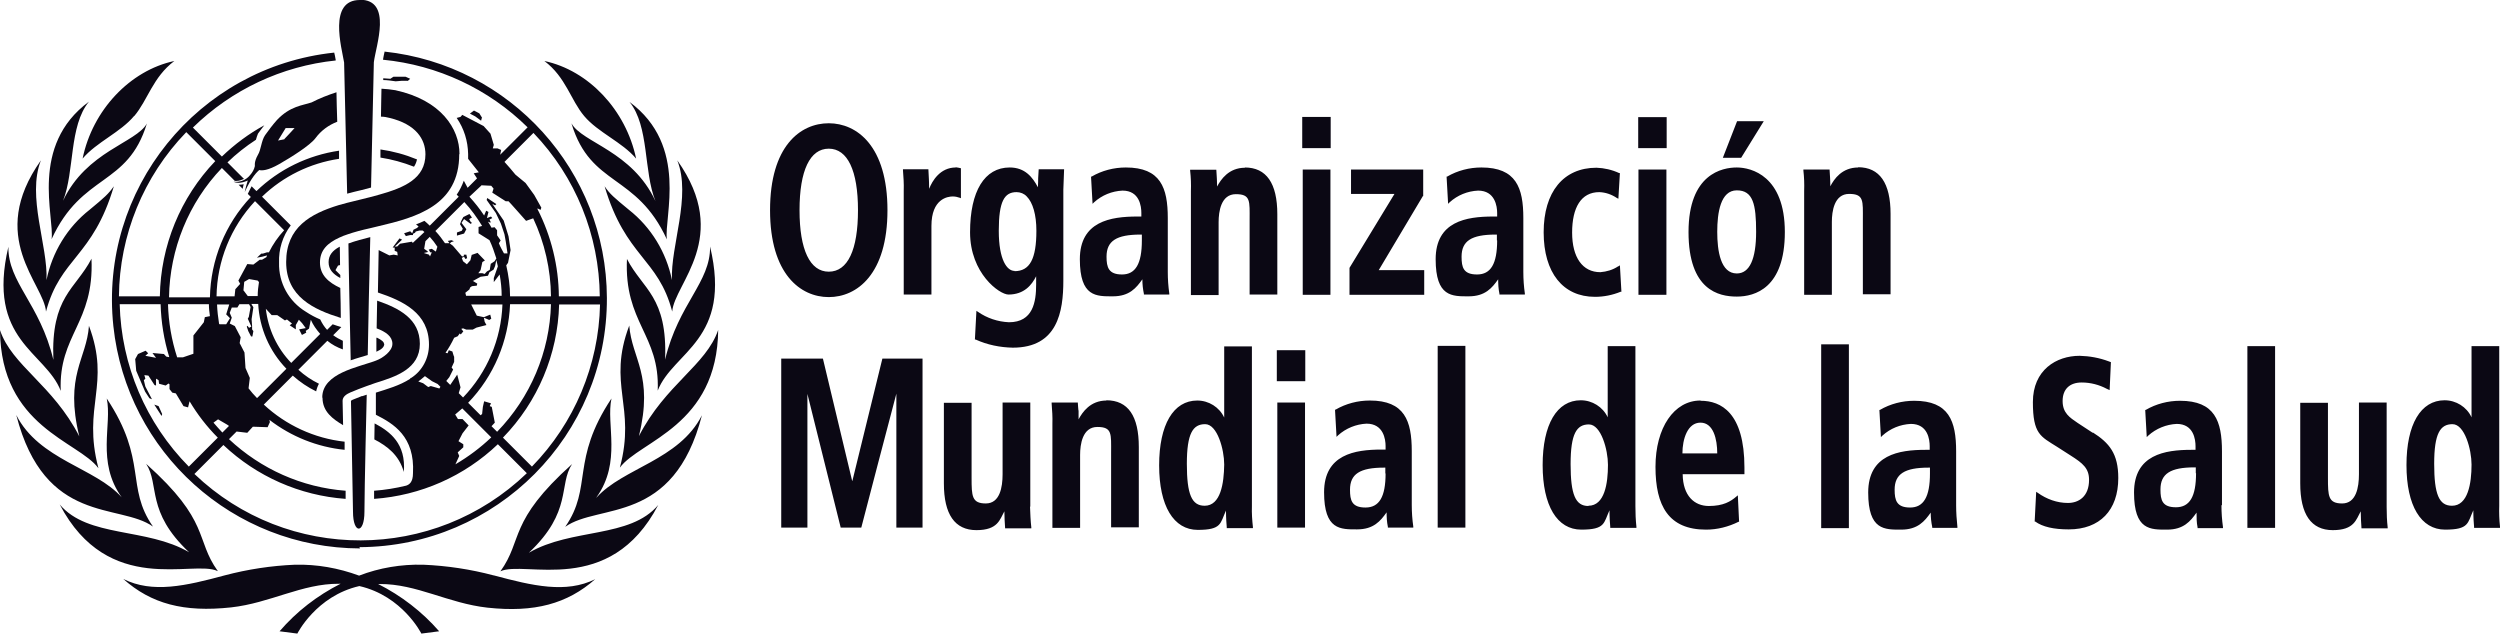
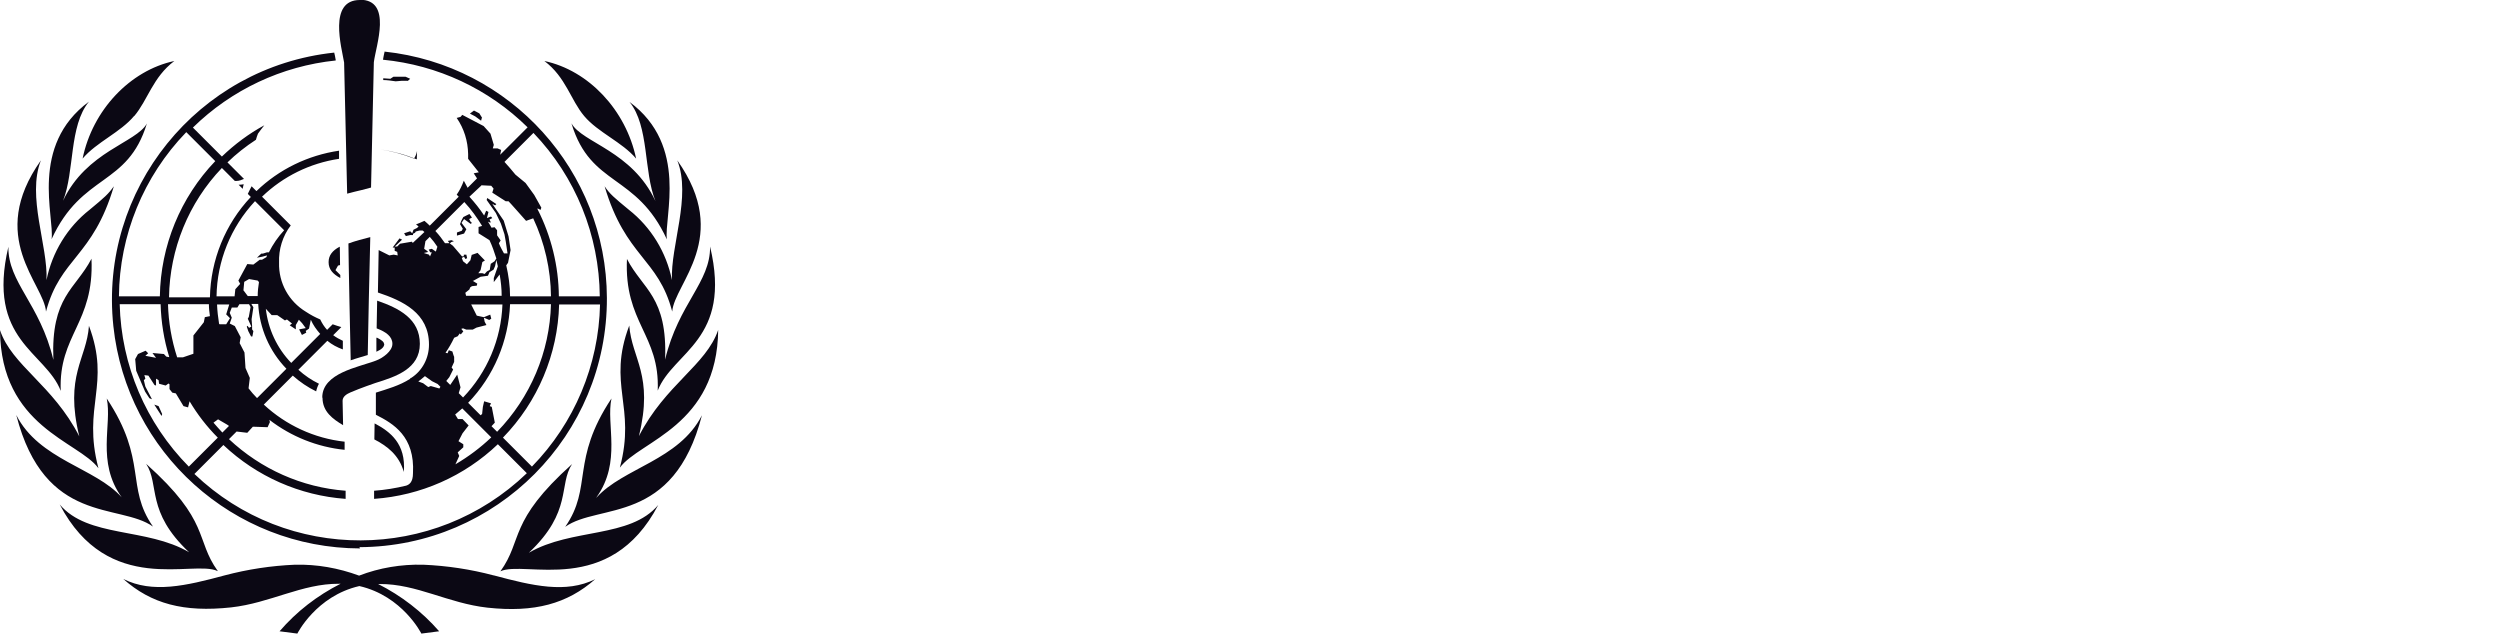
<svg xmlns="http://www.w3.org/2000/svg" id="Capa_1" version="1.1" viewBox="0 0 983.7 249.4">
  <defs>
    <style>
      .st0 {
        fill: #0b0814;
      }
    </style>
  </defs>
  <g id="Layer_2">
    <g id="SPANISH">
-       <path class="st0" d="M229.9,45.7c5.4,6.4,14.9,10.2,20.4,16.7-4-19.1-18.7-34.7-36.1-38.4,8.5,6.4,10.3,15.3,15.7,21.7ZM20.3,94.1c12-26.1,29.9-20.6,37.5-45.5-4.2,7.6-23.8,10.9-33,30.4,4.6-11.6,2.3-29.4,10.2-39-23.5,17.3-13.5,45.3-14.7,54.1ZM42,156.8c2.2,10.2-4.2,24.9,5.9,38.9-10.4-11.7-32.5-14.7-41.5-32.4,11.2,43.5,40.6,34.5,53.8,43.9-10.9-15.6-2-26-18.2-50.4ZM38.7,184.1c-6.4-24.3,5-32.7-3.7-55.9-.9,13.1-9.7,19.5-3.8,43.5-10.4-20.3-26.5-27.8-31.2-41.8.3,38.1,30.9,43.7,38.7,54.3ZM85.7,224.7c-9-12.5-2.8-19.5-28.2-42.2,5.4,8.3-.2,18.7,16.9,34.8-16.7-9.8-39.8-5.6-50.9-18.8,19.1,36.5,52.6,21.6,62.1,26.2h0ZM208.2,217.4c17.1-16.2,11.5-26.6,16.9-34.8-25.3,22.7-19.2,29.7-28.2,42.2,9.5-4.5,43,10.4,62.1-26.1-11.1,13.2-34.1,9-50.9,18.8h0ZM234.7,195.7c10-14,3.7-28.7,5.9-38.9-16.2,24.4-7.3,34.8-18.2,50.5,13.2-9.4,42.6-.5,53.8-43.9-9,17.7-31,20.7-41.5,32.4h0ZM194.2,226.4c-9-2.4-18.3-3.8-27.7-4.2-8.6-.2-17.2,1.2-25.2,4.3-8.1-3-16.6-4.5-25.2-4.3-9.4.4-18.6,1.8-27.7,4.2-15.2,4.1-28.4,7.2-39.9,1.4,11,9.8,23.8,13.2,42.4,11.2,15.4-1.7,27.9-9.4,42.5-9.3h.6c-9.1,4.6-17.3,10.9-24,18.7l7,.9s7.4-14.8,24.4-18.7c17,3.9,24.4,18.7,24.4,18.7l7-.9c-6.7-7.7-14.9-14-24-18.6h.6c14.5-.1,27,7.6,42.4,9.3,18.5,2,31.4-1.5,42.4-11.2-11.5,5.7-24.6,2.6-39.9-1.5h0ZM36,101.8c-6.3,12.1-16,14.8-15,39.8-5.3-22.2-17.9-30.4-17.7-44.5-8.7,36.9,14.6,41.2,20.6,56.7-.9-22.1,13.2-26.6,12.1-51.9ZM44.8,73.3c-2.2,3.1-3.7,4.4-9.5,9.2-8.8,6.9-14.8,16.8-17,27.7.6-13.5-7.8-32.9-2.2-47.1-21.5,30.3,1.2,48.5,2,59.5,5.6-21.2,18.4-21.3,26.7-49.3ZM264.4,110.2c-2.2-10.9-8.2-20.8-17-27.7-5.8-4.8-7.4-6.1-9.5-9.2,8.3,28,21.1,28.2,26.6,49.3.8-11,23.5-29.2,2-59.5,5.6,14.2-2.7,33.6-2.1,47.1ZM282.6,129.8c-4.7,13.9-20.8,21.5-31.2,41.8,5.9-24-2.8-30.4-3.8-43.5-8.8,23.3,2.8,31.7-3.7,55.9,7.8-10.6,38.4-16.3,38.7-54.4h0ZM246.7,101.8c-1.2,25.3,13,29.8,12.1,51.9,6-15.4,29.4-19.8,20.6-56.7.2,14.1-12.4,22.4-17.7,44.5,1-24.8-8.8-27.6-15-39.6ZM52.8,45.7c5.4-6.4,7.3-15.3,15.8-21.7-17.4,3.7-32.2,19.3-36.1,38.4,5.5-6.5,14.9-10.3,20.3-16.8h0ZM224.9,48.7c7.6,24.9,25.5,19.4,37.5,45.5-1.2-8.8,8.7-36.8-14.7-54.1,7.8,9.6,5.5,27.4,10.2,39-9.2-19.7-28.7-22.9-33-30.5h0ZM164,62.7c-4.6-1.9-9.4-3.2-14.3-3.9v3.2c4.5.7,8.9,1.9,13.2,3.6.6-.9,1-1.9,1.2-3ZM160.4,31.9l1-.9-1.8-.8h-4.8c0,0-1.2.8-1.2.8l-2.8-.2v.7c1.7,0,3.3.3,4.9.5l2.3-.2h2.4ZM151.1,135.3c0-.8-1.1-1.6-2.7-2.4h-.3c0,.7,0,3.9,0,5.5,2-.9,3.1-1.8,3.1-3.1ZM95.5,74.3c.1-.6.2-1.2.4-1.8-.6.1-1.3.2-2,.2l1.6,1.6ZM141.4,215.3c54-.2,97.6-44.1,97.4-98.1-.2-49.9-37.9-91.6-87.5-96.9,0,.2,0,.4-.1.6-.2,1-.4,1.8-.5,2.6,21.5,2.1,41.6,11.5,56.9,26.6l-10.8,10.8.4-1.9-1.4-.6h-1.9c0-.1.4-1.4.4-1.4l-1.3-4.4-2.7-3-8.4-4.4-.7.8-1.5.4c2.9,4.2,4.4,9.1,4.5,14.2v1.9l4.2,5.3-2,.4,1.3,2-3.7,3.7-1.5-2.8c-.7,1.9-1.6,3.8-2.8,5.5l.8.8-11.4,11.4c-.7-.7-1.4-1.3-2.1-1.9-1.1.5-2.2,1-3.3,1.4l1,.8-.6.6-1.4.7-.5,1.4-.8-.8-2.4.8.7,1.1,1.7-.4h1.1c0,0,0-.5,0-.5l.8-.4.3-.5,1.5-.4h1.2c.2.2.5.4.7.6l-4.6,4.3-.3-.5-4.7.8-1.1,1.1h-1c0,.1,2.9-2.7,2.9-2.7l-1-.5-2.7,3.6h.8c0,0,0,1.3,0,1.3l1,.4.2,1.4-1.6-.3-1.7.3-4.2-2.1s-.2,11.1-.3,16.7c9.8,3.3,20.1,8,20.1,20.5,0,5.3-2.6,10.3-7,13.1h-.2c0,.1-.3.4-.3.4-4,2.6-9,4-13.4,5.4v8.7c6.9,3.5,15.4,8.5,14.6,23,0,3.6-1.5,4.5-2.7,4.9h0c-4.1,1-8.4,1.7-12.6,2v3.2c18.3-1.3,35.5-8.9,48.7-21.5l11.4,11.4c-36.5,35.1-94.2,35.3-130.8.3l11.4-11.4c13.1,12.4,30.1,19.9,48.1,21.2v-3.2c-17.2-1.3-33.3-8.5-45.9-20.3l3-3,4.2.5,2.2-2.4,5.8.2.9-2-.2-.9c8.6,6.6,18.8,10.7,29.6,11.8v-3.2c-11.9-1.3-23.1-6.5-31.8-14.6l11.4-11.4c2.8,2.5,5.9,4.6,9.2,6.2.2-1,.6-2.1,1.1-3-2.9-1.4-5.7-3.3-8.1-5.5l11.4-11.4c1.8,1.5,3.9,2.6,6.1,3.4v-3.4c-1.3-.6-2.6-1.3-3.8-2.2l3.2-3.2c-1.1-.3-2.3-.7-3.4-1.1l-2.2,2.2c-1.1-1.2-2-2.6-2.7-4.1-1.9-.8-3.8-1.8-5.6-3-6.8-4.1-10.8-11.4-10.6-19.3-.2-5.3,1.4-10.5,4.6-14.7l-11.3-11.3c8.3-8,18.9-13.2,30.3-14.9,0-1.1,0-2.2,0-3.2-12.2,1.8-23.6,7.3-32.5,15.9l-1.9-1.9c-.4.8-.9,1.7-1.5,3l1.2,1.2c-10.1,10.7-15.8,24.8-16.1,39.5h-16.1c.3-19,7.7-37.2,20.8-50.9l5.1,5.1c.2,0,.5,0,.7,0,1,0,2-.4,2.9-.8l-6.5-6.5c3.4-3.3,7.2-6.3,11.2-8.9.2-.8.5-1.6.8-2.4.8-1.1,1.6-2.2,2.5-3.3-6.1,3.3-11.7,7.5-16.7,12.3l-11.4-11.4c15.2-14.9,35-24.2,56.2-26.4,0-.4-.1-.7-.1-.7-.1-.7-.3-1.6-.5-2.4-53.7,5.7-92.6,53.9-86.9,107.6,5.3,49.7,47.2,87.4,97.1,87.5h0ZM162.6,147.8h0c0,0,0,0,0,0ZM209.9,52.3c16.6,17.3,25.9,40.3,26.1,64.3h-16.1c-.1-11.9-3-23.7-8.4-34.3v-.3c.1,0,1.2.6,1.2.6l.3-.9-2.8-5-3.4-4.7-4-3.3c-1.4-1.7-2.8-3.4-4.3-5l11.4-11.4ZM189.4,72.9l3.9.2.9,1.1-.5,1.6,5.3,3.4h1.1c0-.1,6.9,7.7,6.9,7.7l2.8-1c4.5,9.6,6.9,20.1,7,30.7h-16.1c0-4.1-.6-8.2-1.5-12.2l.7-1,1-5-.8-5.4-1.9-6.2-4.5-6.6,1.1.6.5-.5-3.6-2.4-.2.8,3.6,5.1,2,4.2,1.4,4.2.5,2.8.7,4.7h-1.4c0,0-1.6-2.8-2-4l.7-1.1-1.4-2v-2l-1-1.2-1.2.2c-.4-.8-.9-1.6-1.4-2.4l.9.4.2-.2-.5-1,1.1-.6-.5-.6-1.6.6.6-2.4-.9-.5-.8,1.9c-1.7-2.6-3.7-5.1-5.8-7.4l4.7-4.4ZM186.2,110.5l2.9-1.6,2.9-.4.6-1.4,1.6-1,.6-1.4.5-2.4c.2.8.4,1.7.6,2.5l-1.6,4.6v1.6l2.3-3c.5,2.8.8,5.6.8,8.4h-14l-.3-1.2,1.6-1.3.3-.8.7-.5,1.9-.2.2-.8-1.8-1.1ZM166.9,99.5l1.4-.3v-.3l-1.4-1,.5-3,1.7-1.7c1.1,1.2,2.1,2.5,3,3.9l-.6,1.9-1.6-1.1-1.2.3.6,1.1h.6l-.7,1.6-.4-.7-1.9-.6ZM173,152.9l-3.5-1-1,.4-2-1.5-1.9-.7c.9-.7,1.8-1.4,2.6-2.1l2.8,2,2.2,1.1,1.1,1.1-.4.6ZM171.3,90.9l11.4-11.4c2.7,2.9,5,6.1,7,9.4l-1.4.4v2.5c0,0,4.3,2.7,4.3,2.7,1.1,2.3,1.9,4.7,2.7,7.2l-.7,1.1-1.5,1-.4,2.4-1.1.6-.9,1-.9-.3h-1.6l.9-1.2.7-3.2,1-.6-2.9-3-2.3.8-.5,2.1-1.4,1.6-1.5-1.2-.5-1.3.9-.5.5.9.7-.3-.3-1.4h-1v.6c0,0-.7.1-.7.1l-3.6-4.2-1.2-.9.5-.5,1.1-.4-1-.4s-1.2.3-1.4.3l.7.9h-1.8c-1.1-1.6-2.3-3.2-3.6-4.6ZM177.1,151.4l-1.5-1.5,1.2-1.5,1.5-3-.6-.8,1-2.2v-2c-.1,0-.7-2.1-.7-2.1l-1.4-.5-.5,1.2-.8-.2c1.3-1.9,2.4-3.8,3.4-5.9l1.4-.6.8-1.1.4.4,1-1.2-.8-1,.7-.2,1.3.5h2.5l1.5-.8,3.9-1-.7-1.3-.3-1.6,2.1.9.8-.5-.4-1.6-2.5,1-2.8-.6-2.2-4.4h12.3c-.5,13.7-6,26.7-15.5,36.6l-1.7-1.7.7-2.3-1.3-5-2.7,4ZM179.2,182.7l1.5-3.3-.6-1.4,2.2-2v-1.2l-1.9-1.2,1.6-3.1,2.4-3.1-2.4-2.5h-1.8l-1.1-1.8c.9-.8,1.9-1.6,2.8-2.4l11.4,11.4c-4.3,4.1-9,7.6-14.1,10.6h0ZM193.4,167.7l1.3-1.4-1.2-6.2-.8-.3.5-1.1-2.7-.8-.5,2.2-.3,2.8-.6.5-4.9-4.9c10.1-10.5,15.9-24.3,16.5-38.8h16.1c-.5,18.8-8.1,36.7-21.2,50.2l-2.2-2.2ZM197.9,172.2c13.7-14.1,21.6-32.8,22.1-52.4h16.1c-.5,23.9-10.1,46.7-26.8,63.8l-11.4-11.4ZM101.1,156.6c-1.2-1.2-2.3-2.5-3.3-3.8l.5-4.1-1.7-3.9-.4-6.1-1.9-3.7.4-2.3-2.3-4.4-2-1,.8-2.3-.8-1.9.8-2.1h2.2l.8-1.3h3.8l.6,1.1-.7,3.9-.4.7,1.4,3.1-.9.5-.6-.8-.3.3.6,1.8,1.1,2.1h.5l.4-2.1-.5-.7v-1.3l-.2-2.7.7-4.7-.8-1.3h2.7c.5,9.5,4.4,18.6,11.1,25.5l-11.4,11.4ZM90.5,125.2l-1.5,2.4h-2.6l-.2-.2c-.4-2.5-.7-5.1-.8-7.6h4.8l-1.2,3.9,1.5,1.5ZM95.8,114.1l.3-3.2,1.9-1.1,3.4.6.5.6c-.3,1.8-.5,3.7-.5,5.5h-3.9l-1.8-2.4ZM112.1,126.1l.8-.4,2,1.6-.9.7,2.4,1.6v-1.7c0,0,1.2-2.1,1.2-2.1l1.3,1.4,1.4,1.9-2.6.5,1.1,2.2,1.7-.9-.2-.7,1.3-.9.7-3.5c.9,2.1,2.2,3.9,3.7,5.6l-11.4,11.4c-5.6-5.8-9.1-13.3-10-21.3l2.3,2.5h2.2l2.9,2ZM100.4,79.2l11.4,11.4c-2.4,2.6-4.4,5.5-6,8.7h-.8l-1.6.5h-.6l-1.7,1.6,2.1-.4,1.9-.5-.3.7-1.7,1h-.9l-2.5,1.9-2.4-.2-3.5,6.5.7,1.3-1.9,2.1-.3,2.8h-7.1c.2-13.9,5.6-27.2,15.1-37.4ZM85.8,165l3.6,2.1.7.5-2.6,2.6c-1.2-1.3-2.4-2.6-3.5-3.9l1.8-1.3ZM82.2,119.8c0,1.6.2,3.1.4,4.6l-2,.4-.4,2-4.1,5.2v7.2c0,0-4.1,1.4-4.1,1.4h-2.3c-2.2-6.8-3.4-13.8-3.6-20.9h16.1ZM66.3,140.5l-.9-.2-.9-1-4.5-.4,1.4,1.9-4.2-.8,1.1-1-1-1-3,1.3-1.1,2,.4,4.6,3.5,8.2,1.7,2.6,1,.4-2.6-5-.6-2.5.6-.6-.4-1.4,1.6.2,2.4,3.7.6.2v-2.7l1,.6.2,1.4,2.6.7,1.1-.8.4.3v1.9l1.1,1.4,1.4.3,3,5,1.8.5.6-2.4c3.1,5.2,6.8,10,11.1,14.3l-11.4,11.4c-16.9-17.1-26.6-39.9-27.2-63.9h16.1c.2,7,1.3,14,3.4,20.8ZM73.3,52l11.4,11.4c-13.7,14.3-21.5,33.3-21.8,53.2h-16.1c.2-24.1,9.7-47.2,26.4-64.5h0ZM189.6,46.2l-1-1.6-2.1-1.1-1.6,1.2,2.1,1.1,2.3,1.7.4-1.5ZM179.8,91.5v1.2l2.8-.8.9-1.7-1.9-2.5,1-1.5,2.6,1.9.5-.4-.5-.4-.6-1.1,1.1-.6-1-1.4-2.4,1.2-.8,1.5-.5,1.3,1.1,1.8-.4.8-1.7.6ZM63.6,163.6l.2-.7-1.4-3.1-1.7-.6,2.9,4.5ZM129.3,103.2c0,2.7,1.6,4.6,4.6,6.2v-1.2l-1.9-1.9,1-1.8.8-.2c0-3.1-.1-6.7-.1-7.2h-.1c-2.8,1.5-4.3,3.4-4.3,6Z" />
+       <path class="st0" d="M229.9,45.7c5.4,6.4,14.9,10.2,20.4,16.7-4-19.1-18.7-34.7-36.1-38.4,8.5,6.4,10.3,15.3,15.7,21.7ZM20.3,94.1c12-26.1,29.9-20.6,37.5-45.5-4.2,7.6-23.8,10.9-33,30.4,4.6-11.6,2.3-29.4,10.2-39-23.5,17.3-13.5,45.3-14.7,54.1ZM42,156.8c2.2,10.2-4.2,24.9,5.9,38.9-10.4-11.7-32.5-14.7-41.5-32.4,11.2,43.5,40.6,34.5,53.8,43.9-10.9-15.6-2-26-18.2-50.4ZM38.7,184.1c-6.4-24.3,5-32.7-3.7-55.9-.9,13.1-9.7,19.5-3.8,43.5-10.4-20.3-26.5-27.8-31.2-41.8.3,38.1,30.9,43.7,38.7,54.3ZM85.7,224.7c-9-12.5-2.8-19.5-28.2-42.2,5.4,8.3-.2,18.7,16.9,34.8-16.7-9.8-39.8-5.6-50.9-18.8,19.1,36.5,52.6,21.6,62.1,26.2h0ZM208.2,217.4c17.1-16.2,11.5-26.6,16.9-34.8-25.3,22.7-19.2,29.7-28.2,42.2,9.5-4.5,43,10.4,62.1-26.1-11.1,13.2-34.1,9-50.9,18.8h0ZM234.7,195.7c10-14,3.7-28.7,5.9-38.9-16.2,24.4-7.3,34.8-18.2,50.5,13.2-9.4,42.6-.5,53.8-43.9-9,17.7-31,20.7-41.5,32.4h0ZM194.2,226.4c-9-2.4-18.3-3.8-27.7-4.2-8.6-.2-17.2,1.2-25.2,4.3-8.1-3-16.6-4.5-25.2-4.3-9.4.4-18.6,1.8-27.7,4.2-15.2,4.1-28.4,7.2-39.9,1.4,11,9.8,23.8,13.2,42.4,11.2,15.4-1.7,27.9-9.4,42.5-9.3h.6c-9.1,4.6-17.3,10.9-24,18.7l7,.9s7.4-14.8,24.4-18.7c17,3.9,24.4,18.7,24.4,18.7l7-.9c-6.7-7.7-14.9-14-24-18.6h.6c14.5-.1,27,7.6,42.4,9.3,18.5,2,31.4-1.5,42.4-11.2-11.5,5.7-24.6,2.6-39.9-1.5h0ZM36,101.8c-6.3,12.1-16,14.8-15,39.8-5.3-22.2-17.9-30.4-17.7-44.5-8.7,36.9,14.6,41.2,20.6,56.7-.9-22.1,13.2-26.6,12.1-51.9ZM44.8,73.3c-2.2,3.1-3.7,4.4-9.5,9.2-8.8,6.9-14.8,16.8-17,27.7.6-13.5-7.8-32.9-2.2-47.1-21.5,30.3,1.2,48.5,2,59.5,5.6-21.2,18.4-21.3,26.7-49.3ZM264.4,110.2c-2.2-10.9-8.2-20.8-17-27.7-5.8-4.8-7.4-6.1-9.5-9.2,8.3,28,21.1,28.2,26.6,49.3.8-11,23.5-29.2,2-59.5,5.6,14.2-2.7,33.6-2.1,47.1ZM282.6,129.8c-4.7,13.9-20.8,21.5-31.2,41.8,5.9-24-2.8-30.4-3.8-43.5-8.8,23.3,2.8,31.7-3.7,55.9,7.8-10.6,38.4-16.3,38.7-54.4h0ZM246.7,101.8c-1.2,25.3,13,29.8,12.1,51.9,6-15.4,29.4-19.8,20.6-56.7.2,14.1-12.4,22.4-17.7,44.5,1-24.8-8.8-27.6-15-39.6ZM52.8,45.7c5.4-6.4,7.3-15.3,15.8-21.7-17.4,3.7-32.2,19.3-36.1,38.4,5.5-6.5,14.9-10.3,20.3-16.8h0ZM224.9,48.7c7.6,24.9,25.5,19.4,37.5,45.5-1.2-8.8,8.7-36.8-14.7-54.1,7.8,9.6,5.5,27.4,10.2,39-9.2-19.7-28.7-22.9-33-30.5h0ZM164,62.7c-4.6-1.9-9.4-3.2-14.3-3.9c4.5.7,8.9,1.9,13.2,3.6.6-.9,1-1.9,1.2-3ZM160.4,31.9l1-.9-1.8-.8h-4.8c0,0-1.2.8-1.2.8l-2.8-.2v.7c1.7,0,3.3.3,4.9.5l2.3-.2h2.4ZM151.1,135.3c0-.8-1.1-1.6-2.7-2.4h-.3c0,.7,0,3.9,0,5.5,2-.9,3.1-1.8,3.1-3.1ZM95.5,74.3c.1-.6.2-1.2.4-1.8-.6.1-1.3.2-2,.2l1.6,1.6ZM141.4,215.3c54-.2,97.6-44.1,97.4-98.1-.2-49.9-37.9-91.6-87.5-96.9,0,.2,0,.4-.1.6-.2,1-.4,1.8-.5,2.6,21.5,2.1,41.6,11.5,56.9,26.6l-10.8,10.8.4-1.9-1.4-.6h-1.9c0-.1.4-1.4.4-1.4l-1.3-4.4-2.7-3-8.4-4.4-.7.8-1.5.4c2.9,4.2,4.4,9.1,4.5,14.2v1.9l4.2,5.3-2,.4,1.3,2-3.7,3.7-1.5-2.8c-.7,1.9-1.6,3.8-2.8,5.5l.8.8-11.4,11.4c-.7-.7-1.4-1.3-2.1-1.9-1.1.5-2.2,1-3.3,1.4l1,.8-.6.6-1.4.7-.5,1.4-.8-.8-2.4.8.7,1.1,1.7-.4h1.1c0,0,0-.5,0-.5l.8-.4.3-.5,1.5-.4h1.2c.2.2.5.4.7.6l-4.6,4.3-.3-.5-4.7.8-1.1,1.1h-1c0,.1,2.9-2.7,2.9-2.7l-1-.5-2.7,3.6h.8c0,0,0,1.3,0,1.3l1,.4.2,1.4-1.6-.3-1.7.3-4.2-2.1s-.2,11.1-.3,16.7c9.8,3.3,20.1,8,20.1,20.5,0,5.3-2.6,10.3-7,13.1h-.2c0,.1-.3.4-.3.4-4,2.6-9,4-13.4,5.4v8.7c6.9,3.5,15.4,8.5,14.6,23,0,3.6-1.5,4.5-2.7,4.9h0c-4.1,1-8.4,1.7-12.6,2v3.2c18.3-1.3,35.5-8.9,48.7-21.5l11.4,11.4c-36.5,35.1-94.2,35.3-130.8.3l11.4-11.4c13.1,12.4,30.1,19.9,48.1,21.2v-3.2c-17.2-1.3-33.3-8.5-45.9-20.3l3-3,4.2.5,2.2-2.4,5.8.2.9-2-.2-.9c8.6,6.6,18.8,10.7,29.6,11.8v-3.2c-11.9-1.3-23.1-6.5-31.8-14.6l11.4-11.4c2.8,2.5,5.9,4.6,9.2,6.2.2-1,.6-2.1,1.1-3-2.9-1.4-5.7-3.3-8.1-5.5l11.4-11.4c1.8,1.5,3.9,2.6,6.1,3.4v-3.4c-1.3-.6-2.6-1.3-3.8-2.2l3.2-3.2c-1.1-.3-2.3-.7-3.4-1.1l-2.2,2.2c-1.1-1.2-2-2.6-2.7-4.1-1.9-.8-3.8-1.8-5.6-3-6.8-4.1-10.8-11.4-10.6-19.3-.2-5.3,1.4-10.5,4.6-14.7l-11.3-11.3c8.3-8,18.9-13.2,30.3-14.9,0-1.1,0-2.2,0-3.2-12.2,1.8-23.6,7.3-32.5,15.9l-1.9-1.9c-.4.8-.9,1.7-1.5,3l1.2,1.2c-10.1,10.7-15.8,24.8-16.1,39.5h-16.1c.3-19,7.7-37.2,20.8-50.9l5.1,5.1c.2,0,.5,0,.7,0,1,0,2-.4,2.9-.8l-6.5-6.5c3.4-3.3,7.2-6.3,11.2-8.9.2-.8.5-1.6.8-2.4.8-1.1,1.6-2.2,2.5-3.3-6.1,3.3-11.7,7.5-16.7,12.3l-11.4-11.4c15.2-14.9,35-24.2,56.2-26.4,0-.4-.1-.7-.1-.7-.1-.7-.3-1.6-.5-2.4-53.7,5.7-92.6,53.9-86.9,107.6,5.3,49.7,47.2,87.4,97.1,87.5h0ZM162.6,147.8h0c0,0,0,0,0,0ZM209.9,52.3c16.6,17.3,25.9,40.3,26.1,64.3h-16.1c-.1-11.9-3-23.7-8.4-34.3v-.3c.1,0,1.2.6,1.2.6l.3-.9-2.8-5-3.4-4.7-4-3.3c-1.4-1.7-2.8-3.4-4.3-5l11.4-11.4ZM189.4,72.9l3.9.2.9,1.1-.5,1.6,5.3,3.4h1.1c0-.1,6.9,7.7,6.9,7.7l2.8-1c4.5,9.6,6.9,20.1,7,30.7h-16.1c0-4.1-.6-8.2-1.5-12.2l.7-1,1-5-.8-5.4-1.9-6.2-4.5-6.6,1.1.6.5-.5-3.6-2.4-.2.8,3.6,5.1,2,4.2,1.4,4.2.5,2.8.7,4.7h-1.4c0,0-1.6-2.8-2-4l.7-1.1-1.4-2v-2l-1-1.2-1.2.2c-.4-.8-.9-1.6-1.4-2.4l.9.4.2-.2-.5-1,1.1-.6-.5-.6-1.6.6.6-2.4-.9-.5-.8,1.9c-1.7-2.6-3.7-5.1-5.8-7.4l4.7-4.4ZM186.2,110.5l2.9-1.6,2.9-.4.6-1.4,1.6-1,.6-1.4.5-2.4c.2.8.4,1.7.6,2.5l-1.6,4.6v1.6l2.3-3c.5,2.8.8,5.6.8,8.4h-14l-.3-1.2,1.6-1.3.3-.8.7-.5,1.9-.2.2-.8-1.8-1.1ZM166.9,99.5l1.4-.3v-.3l-1.4-1,.5-3,1.7-1.7c1.1,1.2,2.1,2.5,3,3.9l-.6,1.9-1.6-1.1-1.2.3.6,1.1h.6l-.7,1.6-.4-.7-1.9-.6ZM173,152.9l-3.5-1-1,.4-2-1.5-1.9-.7c.9-.7,1.8-1.4,2.6-2.1l2.8,2,2.2,1.1,1.1,1.1-.4.6ZM171.3,90.9l11.4-11.4c2.7,2.9,5,6.1,7,9.4l-1.4.4v2.5c0,0,4.3,2.7,4.3,2.7,1.1,2.3,1.9,4.7,2.7,7.2l-.7,1.1-1.5,1-.4,2.4-1.1.6-.9,1-.9-.3h-1.6l.9-1.2.7-3.2,1-.6-2.9-3-2.3.8-.5,2.1-1.4,1.6-1.5-1.2-.5-1.3.9-.5.5.9.7-.3-.3-1.4h-1v.6c0,0-.7.1-.7.1l-3.6-4.2-1.2-.9.5-.5,1.1-.4-1-.4s-1.2.3-1.4.3l.7.9h-1.8c-1.1-1.6-2.3-3.2-3.6-4.6ZM177.1,151.4l-1.5-1.5,1.2-1.5,1.5-3-.6-.8,1-2.2v-2c-.1,0-.7-2.1-.7-2.1l-1.4-.5-.5,1.2-.8-.2c1.3-1.9,2.4-3.8,3.4-5.9l1.4-.6.8-1.1.4.4,1-1.2-.8-1,.7-.2,1.3.5h2.5l1.5-.8,3.9-1-.7-1.3-.3-1.6,2.1.9.8-.5-.4-1.6-2.5,1-2.8-.6-2.2-4.4h12.3c-.5,13.7-6,26.7-15.5,36.6l-1.7-1.7.7-2.3-1.3-5-2.7,4ZM179.2,182.7l1.5-3.3-.6-1.4,2.2-2v-1.2l-1.9-1.2,1.6-3.1,2.4-3.1-2.4-2.5h-1.8l-1.1-1.8c.9-.8,1.9-1.6,2.8-2.4l11.4,11.4c-4.3,4.1-9,7.6-14.1,10.6h0ZM193.4,167.7l1.3-1.4-1.2-6.2-.8-.3.5-1.1-2.7-.8-.5,2.2-.3,2.8-.6.5-4.9-4.9c10.1-10.5,15.9-24.3,16.5-38.8h16.1c-.5,18.8-8.1,36.7-21.2,50.2l-2.2-2.2ZM197.9,172.2c13.7-14.1,21.6-32.8,22.1-52.4h16.1c-.5,23.9-10.1,46.7-26.8,63.8l-11.4-11.4ZM101.1,156.6c-1.2-1.2-2.3-2.5-3.3-3.8l.5-4.1-1.7-3.9-.4-6.1-1.9-3.7.4-2.3-2.3-4.4-2-1,.8-2.3-.8-1.9.8-2.1h2.2l.8-1.3h3.8l.6,1.1-.7,3.9-.4.7,1.4,3.1-.9.5-.6-.8-.3.3.6,1.8,1.1,2.1h.5l.4-2.1-.5-.7v-1.3l-.2-2.7.7-4.7-.8-1.3h2.7c.5,9.5,4.4,18.6,11.1,25.5l-11.4,11.4ZM90.5,125.2l-1.5,2.4h-2.6l-.2-.2c-.4-2.5-.7-5.1-.8-7.6h4.8l-1.2,3.9,1.5,1.5ZM95.8,114.1l.3-3.2,1.9-1.1,3.4.6.5.6c-.3,1.8-.5,3.7-.5,5.5h-3.9l-1.8-2.4ZM112.1,126.1l.8-.4,2,1.6-.9.7,2.4,1.6v-1.7c0,0,1.2-2.1,1.2-2.1l1.3,1.4,1.4,1.9-2.6.5,1.1,2.2,1.7-.9-.2-.7,1.3-.9.7-3.5c.9,2.1,2.2,3.9,3.7,5.6l-11.4,11.4c-5.6-5.8-9.1-13.3-10-21.3l2.3,2.5h2.2l2.9,2ZM100.4,79.2l11.4,11.4c-2.4,2.6-4.4,5.5-6,8.7h-.8l-1.6.5h-.6l-1.7,1.6,2.1-.4,1.9-.5-.3.7-1.7,1h-.9l-2.5,1.9-2.4-.2-3.5,6.5.7,1.3-1.9,2.1-.3,2.8h-7.1c.2-13.9,5.6-27.2,15.1-37.4ZM85.8,165l3.6,2.1.7.5-2.6,2.6c-1.2-1.3-2.4-2.6-3.5-3.9l1.8-1.3ZM82.2,119.8c0,1.6.2,3.1.4,4.6l-2,.4-.4,2-4.1,5.2v7.2c0,0-4.1,1.4-4.1,1.4h-2.3c-2.2-6.8-3.4-13.8-3.6-20.9h16.1ZM66.3,140.5l-.9-.2-.9-1-4.5-.4,1.4,1.9-4.2-.8,1.1-1-1-1-3,1.3-1.1,2,.4,4.6,3.5,8.2,1.7,2.6,1,.4-2.6-5-.6-2.5.6-.6-.4-1.4,1.6.2,2.4,3.7.6.2v-2.7l1,.6.2,1.4,2.6.7,1.1-.8.4.3v1.9l1.1,1.4,1.4.3,3,5,1.8.5.6-2.4c3.1,5.2,6.8,10,11.1,14.3l-11.4,11.4c-16.9-17.1-26.6-39.9-27.2-63.9h16.1c.2,7,1.3,14,3.4,20.8ZM73.3,52l11.4,11.4c-13.7,14.3-21.5,33.3-21.8,53.2h-16.1c.2-24.1,9.7-47.2,26.4-64.5h0ZM189.6,46.2l-1-1.6-2.1-1.1-1.6,1.2,2.1,1.1,2.3,1.7.4-1.5ZM179.8,91.5v1.2l2.8-.8.9-1.7-1.9-2.5,1-1.5,2.6,1.9.5-.4-.5-.4-.6-1.1,1.1-.6-1-1.4-2.4,1.2-.8,1.5-.5,1.3,1.1,1.8-.4.8-1.7.6ZM63.6,163.6l.2-.7-1.4-3.1-1.7-.6,2.9,4.5ZM129.3,103.2c0,2.7,1.6,4.6,4.6,6.2v-1.2l-1.9-1.9,1-1.8.8-.2c0-3.1-.1-6.7-.1-7.2h-.1c-2.8,1.5-4.3,3.4-4.3,6Z" />
      <path class="st0" d="M147.3,172.9c5,2.6,9.7,6.1,11.6,12.8.9-11.1-5.4-15.9-11.5-19.1,0,0-.1,6.3-.1,6.3Z" />
-       <path class="st0" d="M180.8,60.6c0-10-7.3-21.2-25.2-25.1-1.8-.3-3.6-.5-5.5-.6,0,1.5-.1,5-.1,5,0,1.1-.1,5.1-.1,6,1.2,0,2.3.2,3.4.5,10.4,2.5,14.1,8.4,14.1,14.3,0,9.5-8.2,13.1-18.2,15.9l-3.3.9c-3,.8-6.2,1.5-9.3,2.3-1.1.3-2.2.6-3.3.9h0c-11.1,3.4-20.7,8.7-20.7,22.4s10.9,18.7,21.5,22c0-3.9-.1-7.8-.2-11.8-4.7-2.2-8-5.1-8-10s3-7.7,7.6-9.8c1-.5,2.1-.9,3.3-1.3,2.6-.9,5.6-1.7,8.8-2.4l3.3-.8h0c15-3.5,31.8-8.2,31.8-28.3Z" />
      <path class="st0" d="M126.9,156.5c0,5.5,4.1,8.4,8.1,10.8,0-.9-.2-9.4-.2-9.6,0-1.7,1.7-2.7,3.1-3.3,2.1-.9,4.2-1.7,6.4-2.5,1.2-.4,2.2-.8,3.4-1.2h0c8.1-2.5,17.5-5.6,17.5-15.4s-8.1-14-16.8-17c0,3.2-.2,7.8-.2,10.9,3.7,1.4,6.2,3.2,6.2,6.1s-3.8,5.6-6.5,6.6c-1.1.4-2.8,1-3.3,1.1-2.2.7-4.5,1.4-6.7,2.2-1.1.4-2.2.9-3.3,1.4-3.9,1.9-7.8,4.8-7.8,9.8Z" />
-       <path class="st0" d="M132.4,36.3c-3.4,1.1-6.7,2.4-9.8,4-3.5,1.2-8.4,1.4-13.6,6.9-1.7,1.9-3.2,3.9-4.7,6-1.5,2.2-1.6,5.8-2.8,7.7-1.6,2.8-1.2,4.4-1.2,4.4h0c-.3,1.4-1,2.6-1.9,3.6-1.6,2-4,2.9-6.5,2.6,2.3,1.2,5.6-.5,5.6-.5-.5,1.5-.9,3.1-1.2,4.6,2.6-5.9,5-8.1,5.7-8.7,1.1.3,3.4.2,7.8-2.3,4.9-2.8,12.2-7.4,14.3-10.2,2.2-3,5.2-5.2,8.6-6.5-.2-4.4-.2-8.3-.3-11.5ZM111.9,54.8l-2.5.5,3-4.9h3.5c0,.1-4,4.3-4,4.3Z" />
-       <path class="st0" d="M142.5,155.8c-.5.2-1.7.7-2.5,1s-1.9.7-1.9,1,.8,42.6.8,43.6c0,8.8,4.5,8.8,4.5,0s.9-46.1.9-46.1c0,0-1.1.4-1.8.6Z" />
      <path class="st0" d="M137.9,141.8c1.4-.5,2.8-.9,4.1-1.3l2.7-.8c0-2.7.8-39.7,1-46.4-2.9.7-5.8,1.5-8.6,2.5,0,5,.8,42.1.9,46.1Z" />
      <path class="st0" d="M141.6,0c-12.5,0-7.2,18.6-6.2,24.6,0,.3,1,42,1.2,51.6,1.9-.5,3.8-1,5.6-1.4l3.8-1c.2-9.2,1.1-49.1,1.1-49.3.8-6.5,7.4-24.6-5.5-24.6Z" />
-       <path class="st0" d="M459.5,107v-21.2c0-11.9-2.8-19.9-16.5-19.9-4.7,0-9.4,1.2-13.5,3.6h-.2c0,.1.6,10.7.6,10.7l.6-.6c3.1-2.8,7-4.4,11.2-4.6,6.7,0,7.4,6.2,7.4,8.8v1.4h-1.6c-10.5,0-22.6,1.9-22.6,16.8s6.5,14.6,13,14.6,9.2-3.3,11.6-6.7c0,1.9.2,3.8.6,5.7v.3h10v-.4c-.4-2.8-.6-5.6-.6-8.5ZM449.3,94.6c0,9.2-2.5,13.4-7.8,13.4s-6.1-2.8-6.1-7c0-6.2,3.9-8.7,13.4-8.7h.5v2.3ZM408.7,66.7l-.2,3.4s0,2.4-.1,3.6c-2.1-4-5.1-7.8-11.1-7.8-9.9,0-15.6,9.3-15.6,25.5s11.6,24.5,15.1,24.5c6.2,0,9.2-3.8,10.9-7.2v3.2c0,6.9-1.2,14.9-10.7,14.9-4.4-.2-8.6-1.6-12.2-4.1l-.6-.4-.6,11.3h.3c4.6,2.1,9.6,3.1,14.6,3.2,17.6,0,19.9-14.1,19.9-26.4v-35.8l.3-8h-10,0ZM399.2,106.6c-2.9,0-6.2-4.2-6.2-15.8s2.2-15.2,7-15.2c1.5,0,3,.6,4,1.7,2.4,2.4,3.8,7.2,3.8,13.5,0,11.1-2.6,15.9-8.6,15.9ZM489.9,66c-6.4,0-9.5,4.6-11,7.4,0-1.3-.1-3.3-.1-3.3l-.2-3.3h-10.3v.4c.3,2.6.4,5.3.3,8v40.9h10.9v-28.7c0-4.1.9-11,6.8-11s5.4,2.8,5.4,10.1v29.4h10.9v-31.6c0-12.2-4.3-18.4-12.8-18.4h0ZM694,47.7h-10.5l-5.6,14.4h7.2l8.9-14.4ZM326.1,48.5c-11.2,0-23.1,9-23.1,34.2s12,34.2,23.1,34.2,23.1-9,23.1-34.2-12-34.2-23.1-34.2h0ZM326.1,106.9c-7.4,0-11.5-8.6-11.5-24.2s4.1-24.2,11.5-24.2,11.5,8.6,11.5,24.2-4,24.2-11.5,24.2h0ZM376.1,65.9c-6.2,0-9.3,5.3-10.5,8.4,0-1.6-.1-3.8-.1-3.8l-.2-3.9h-10v.4c.2,2.6.4,5.3.3,8v40.9h10.9v-27c0-10.7,6.4-11.6,8.4-11.6.9,0,1.9.2,2.7.5l.5.2v-11.8l-.9-.2-1.2-.2ZM644.6,58.3h11.2v-12.2h-11.2v12.2ZM636.7,104.8c-2.1,1.4-4.5,2.1-7,2.3-7,0-11.1-5.8-11.1-15.6s3.5-15.9,10.7-15.9c2.5.1,4.8.9,6.9,2.3l.6.3.6-10.1h-.3c-2.8-1.3-5.9-2-8.9-2.1-13,0-20.8,9.5-20.8,25.4s7.6,25.4,20.2,25.4c3.5,0,6.9-.7,10.1-2h.3c0-.1-.6-10.4-.6-10.4l-.6.4ZM644.8,116h10.9v-49.3h-11v49.3ZM683.4,65.9c-5.7,0-19,2.5-19,25.4s11.9,25.4,19,25.4,18.9-3.3,18.9-25.4-13.2-25.4-18.9-25.4ZM683.4,107.6c-6.4,0-7.7-8.9-7.7-16.4s1.3-16.3,7.7-16.3,7.6,5.5,7.6,16.3-2.6,16.4-7.6,16.4h0ZM512.6,116h10.9v-49.3h-10.9v49.3ZM512.4,58.3h11.2v-12.3h-11.2v12.3ZM599.4,107v-21.2c0-11.9-2.8-19.9-16.5-19.9-4.7,0-9.4,1.2-13.5,3.6h-.2c0,.1.6,10.7.6,10.7l.6-.6c3.1-2.8,7-4.4,11.2-4.6,6.7,0,7.5,6.2,7.5,8.8v1.4h-1.6c-10.5,0-22.6,1.9-22.6,16.8s6.5,14.6,13,14.6,9.2-3.3,11.6-6.7c0,1.9.1,3.8.5,5.7v.3h10v-.4c-.4-2.8-.6-5.6-.6-8.5ZM589.1,94.6c0,9.2-2.5,13.4-7.9,13.4s-6.1-2.8-6.1-7c0-6.2,3.9-8.7,13.4-8.7h.5v2.3ZM560,77.2v-10.5h-28.4v9.6h17.1l-17.7,29.1v10.6h29.4v-9.7h-17.9l17.4-29.2ZM731.2,65.9c-6.4,0-9.5,4.5-11,7.4,0-1.3-.1-3.3-.1-3.3l-.2-3.3h-10.3v.4c.3,2.6.4,5.3.3,8v40.9h10.9v-28.7c0-4.1.9-11,6.8-11s5.4,2.8,5.4,10.1v29.4h10.9v-31.6c0-12.2-4.3-18.4-12.8-18.4h0Z" />
-       <path class="st0" d="M555.5,198.7v-21.2c0-11.9-2.8-19.9-16.5-19.9-4.7,0-9.4,1.2-13.5,3.6h-.2c0,.1.6,10.7.6,10.7l.6-.6c3.1-2.8,7.1-4.4,11.2-4.6,6.7,0,7.5,6.2,7.5,8.8v1.4h-1.6c-10.5,0-22.6,1.9-22.6,16.8s6.5,14.6,13,14.6,9.2-3.3,11.6-6.7c0,1.9.1,3.8.5,5.7v.3h10v-.4c-.4-2.8-.6-5.6-.6-8.5ZM545.2,186.3c0,9.2-2.5,13.4-7.9,13.4s-6.1-2.8-6.1-7c0-6.2,3.9-8.7,13.4-8.7h.5v2.3ZM435.4,157.6c-6.4,0-9.5,4.6-11,7.4v-3.3c-.1,0-.3-3.3-.3-3.3h-10.3v.4c.2,2.6.4,5.3.3,8v40.9h10.9v-28.7c0-4.1.9-11,6.8-11s5.4,2.8,5.4,10.1v29.4h10.9v-31.6c0-12.2-4.2-18.4-12.8-18.4h0ZM335.3,189.2l-11.5-48.1h-16.4v66.5h10.3v-52.6l13.1,52.6h8.1s12.6-48.4,13.8-52.7v52.7h10.3v-66.5h-15.8s-11.2,45.8-11.8,48.1ZM405.4,199.2v-40.8h-10.9v28.2c0,5.2-1.1,11.5-6.6,11.5s-5.6-2.9-5.6-10.1v-29.5h-10.9v31.7c0,12.2,4.3,18.4,12.8,18.4s9.2-4.2,11-7.4c0,1.3.1,3.4.1,3.4l.2,3.3h10.3v-.4c-.3-2.6-.4-5.3-.5-8h0ZM502.4,150h11.2v-12.2h-11.2v12.2ZM492.6,199v-62.7h-10.9v28c-1.9-4.1-6.1-6.7-10.6-6.7-9.4,0-15,9.5-15,25.5s5.7,25.4,15.2,25.4,8.8-2.6,11.1-7.6c0,3,.2,5.3.3,6.5v.4h10.3v-.4c-.3-2.7-.5-5.5-.4-8.2h0ZM474,199c-5.1,0-7-4.5-7-16.5s2.4-15.6,7.2-15.6,7.5,10,7.5,15.9c-.1,7.4-1.4,16.2-7.7,16.2h0ZM565.7,207.6h10.9v-71.5h-10.9v71.5ZM502.6,207.6h10.9v-49.2h-10.9v49.2ZM874.3,198.7v-21.1c0-11.9-2.8-19.9-16.5-19.9-4.7,0-9.4,1.2-13.5,3.6h-.2c0,.1.6,10.7.6,10.7l.6-.6c3.1-2.8,7.1-4.4,11.2-4.6,6.7,0,7.4,6.2,7.4,8.8v1.4h-1.6c-10.5,0-22.6,1.9-22.6,16.8s6.5,14.6,13,14.6,9.2-3.3,11.6-6.7c0,1.9,0,3.9.4,5.8v.3h10v-.4c-.4-2.8-.6-5.7-.6-8.6h.1ZM864.1,186.2c0,9.2-2.5,13.4-7.9,13.4s-6.1-2.8-6.1-7c0-6.2,3.9-8.7,13.4-8.7h.5v2.3ZM939.1,199.3v-40.9h-10.9v28.2c0,5.2-1.1,11.5-6.6,11.5s-5.6-2.9-5.6-10.1v-29.5h-10.9v31.7c0,12.2,4.3,18.4,12.8,18.4s9.2-4.2,11-7.4c0,1.3.1,3.4.1,3.4l.2,3.3h10.3v-.4c-.3-2.6-.4-5.3-.4-8ZM884.3,207.7h10.9v-71.5h-10.9v71.5ZM983.7,207.2c-.3-2.7-.4-5.5-.3-8.2v-62.8h-10.9v28c-1.9-4.1-6.1-6.7-10.6-6.7-9.4,0-15,9.5-15,25.5s5.7,25.4,15.2,25.4,8.8-2.6,11.1-7.6c0,2.9.2,5.3.3,6.5v.4h10.3v-.4ZM964.8,199c-5.1,0-7-4.5-7-16.5s2.4-15.6,7.2-15.6,7.5,10,7.5,15.9c0,7.4-1.4,16.2-7.7,16.2ZM669.1,157.6c-10.4,0-17.7,10.7-17.7,26.1s5.2,24.7,19.9,24.7c4.4,0,8.8-1.1,12.8-3.1h.2c0-.1-.5-10.4-.5-10.4l-.6.5c-2.2,1.9-5.1,3.7-10.8,3.7s-10.2-4-10.3-12.5h24.3v-2.6c0-21.7-9.3-26.3-17.2-26.3h0ZM662,178.4c0-5.6,2-12.1,7.1-12.1s6.6,6.5,6.6,12.1h-13.7ZM716.6,207.8h10.9v-72.3h-10.9v72.3ZM643.5,199v-62.8h-10.9v28c-1.9-4.1-6.1-6.7-10.6-6.7-9.4,0-15,9.5-15,25.5s5.7,25.4,15.2,25.4,8.8-2.6,11.1-7.6c0,2.9.2,5.3.3,6.5v.4h10.3v-.4c-.3-2.7-.4-5.5-.4-8.2ZM625,199.1c-5.1,0-7-4.5-7-16.5s2.4-15.6,7.2-15.6,7.5,10,7.5,15.9c0,7.3-1.3,16.1-7.7,16.1h0ZM823.6,170.4l-6.1-4c-3.1-2.1-5.9-3.9-5.9-8.6s2.8-7.3,7.5-7.3c3.5,0,6.9.9,9.9,2.5l1.1.5.5-11-.8-.3c-3.7-1.4-7.6-2.1-11.5-2.2-9.2,0-18.4,5.6-18.4,18.2s3,13.5,9.5,17.6l5.3,3.4c4.9,3.1,7.3,5.1,7.3,9.6,0,6.7-4.2,9.1-8.3,9.1-4.3,0-8.4-1.5-11.9-4l-.6-.4-.6,11.7h.2c2.9,2.1,7.3,3.1,13.2,3.1,12.2,0,19.5-7.5,19.5-20.2,0-9.6-3.5-13.8-10.1-18h0ZM769.7,198.8v-21.2c0-11.9-2.8-19.9-16.5-19.9-4.7,0-9.4,1.2-13.5,3.6h-.2c0,.1.6,10.7.6,10.7l.6-.6c3.1-2.8,7-4.4,11.2-4.6,6.7,0,7.4,6.2,7.4,8.8v1.4h-1.6c-10.5,0-22.6,1.9-22.6,16.8s6.5,14.6,13,14.6,9.2-3.3,11.6-6.7c0,1.9.2,3.8.6,5.7v.3h9.9v-.4c-.3-2.8-.5-5.6-.5-8.5h0ZM759.4,186.3c0,9.2-2.5,13.4-7.8,13.4s-6.1-2.8-6.1-7c0-6.2,3.9-8.7,13.4-8.7h.5v2.3Z" />
    </g>
  </g>
</svg>